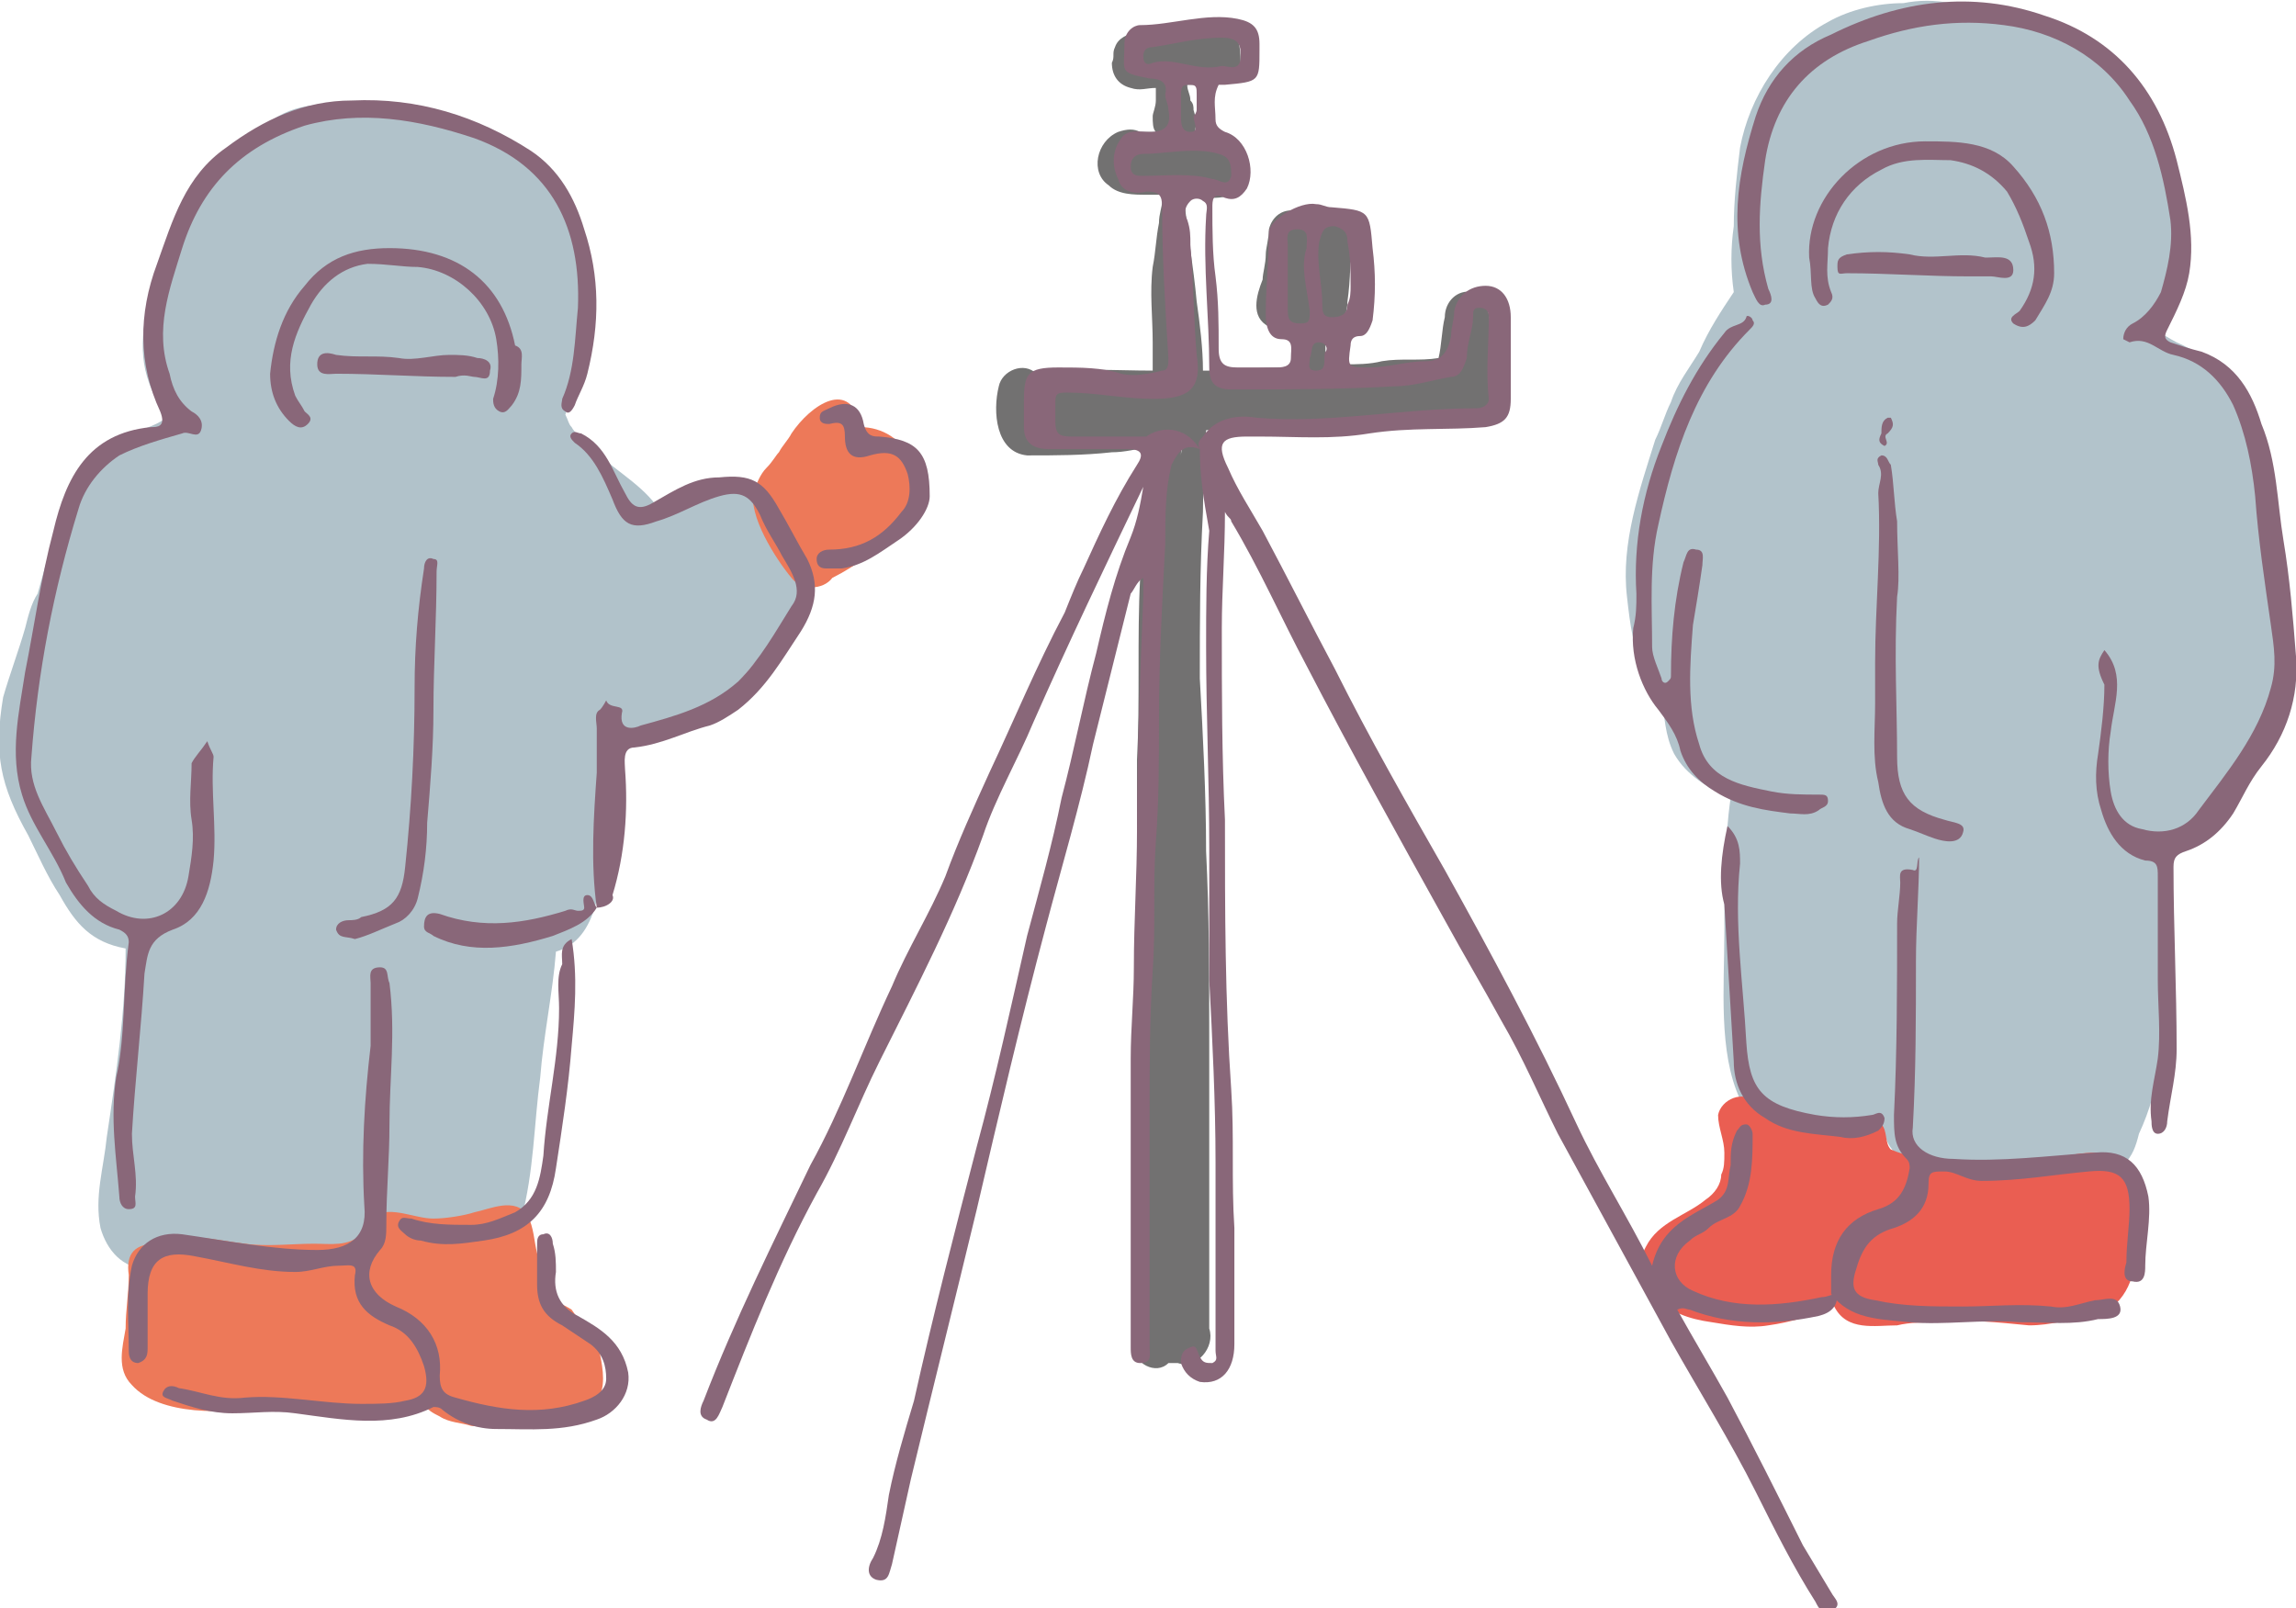
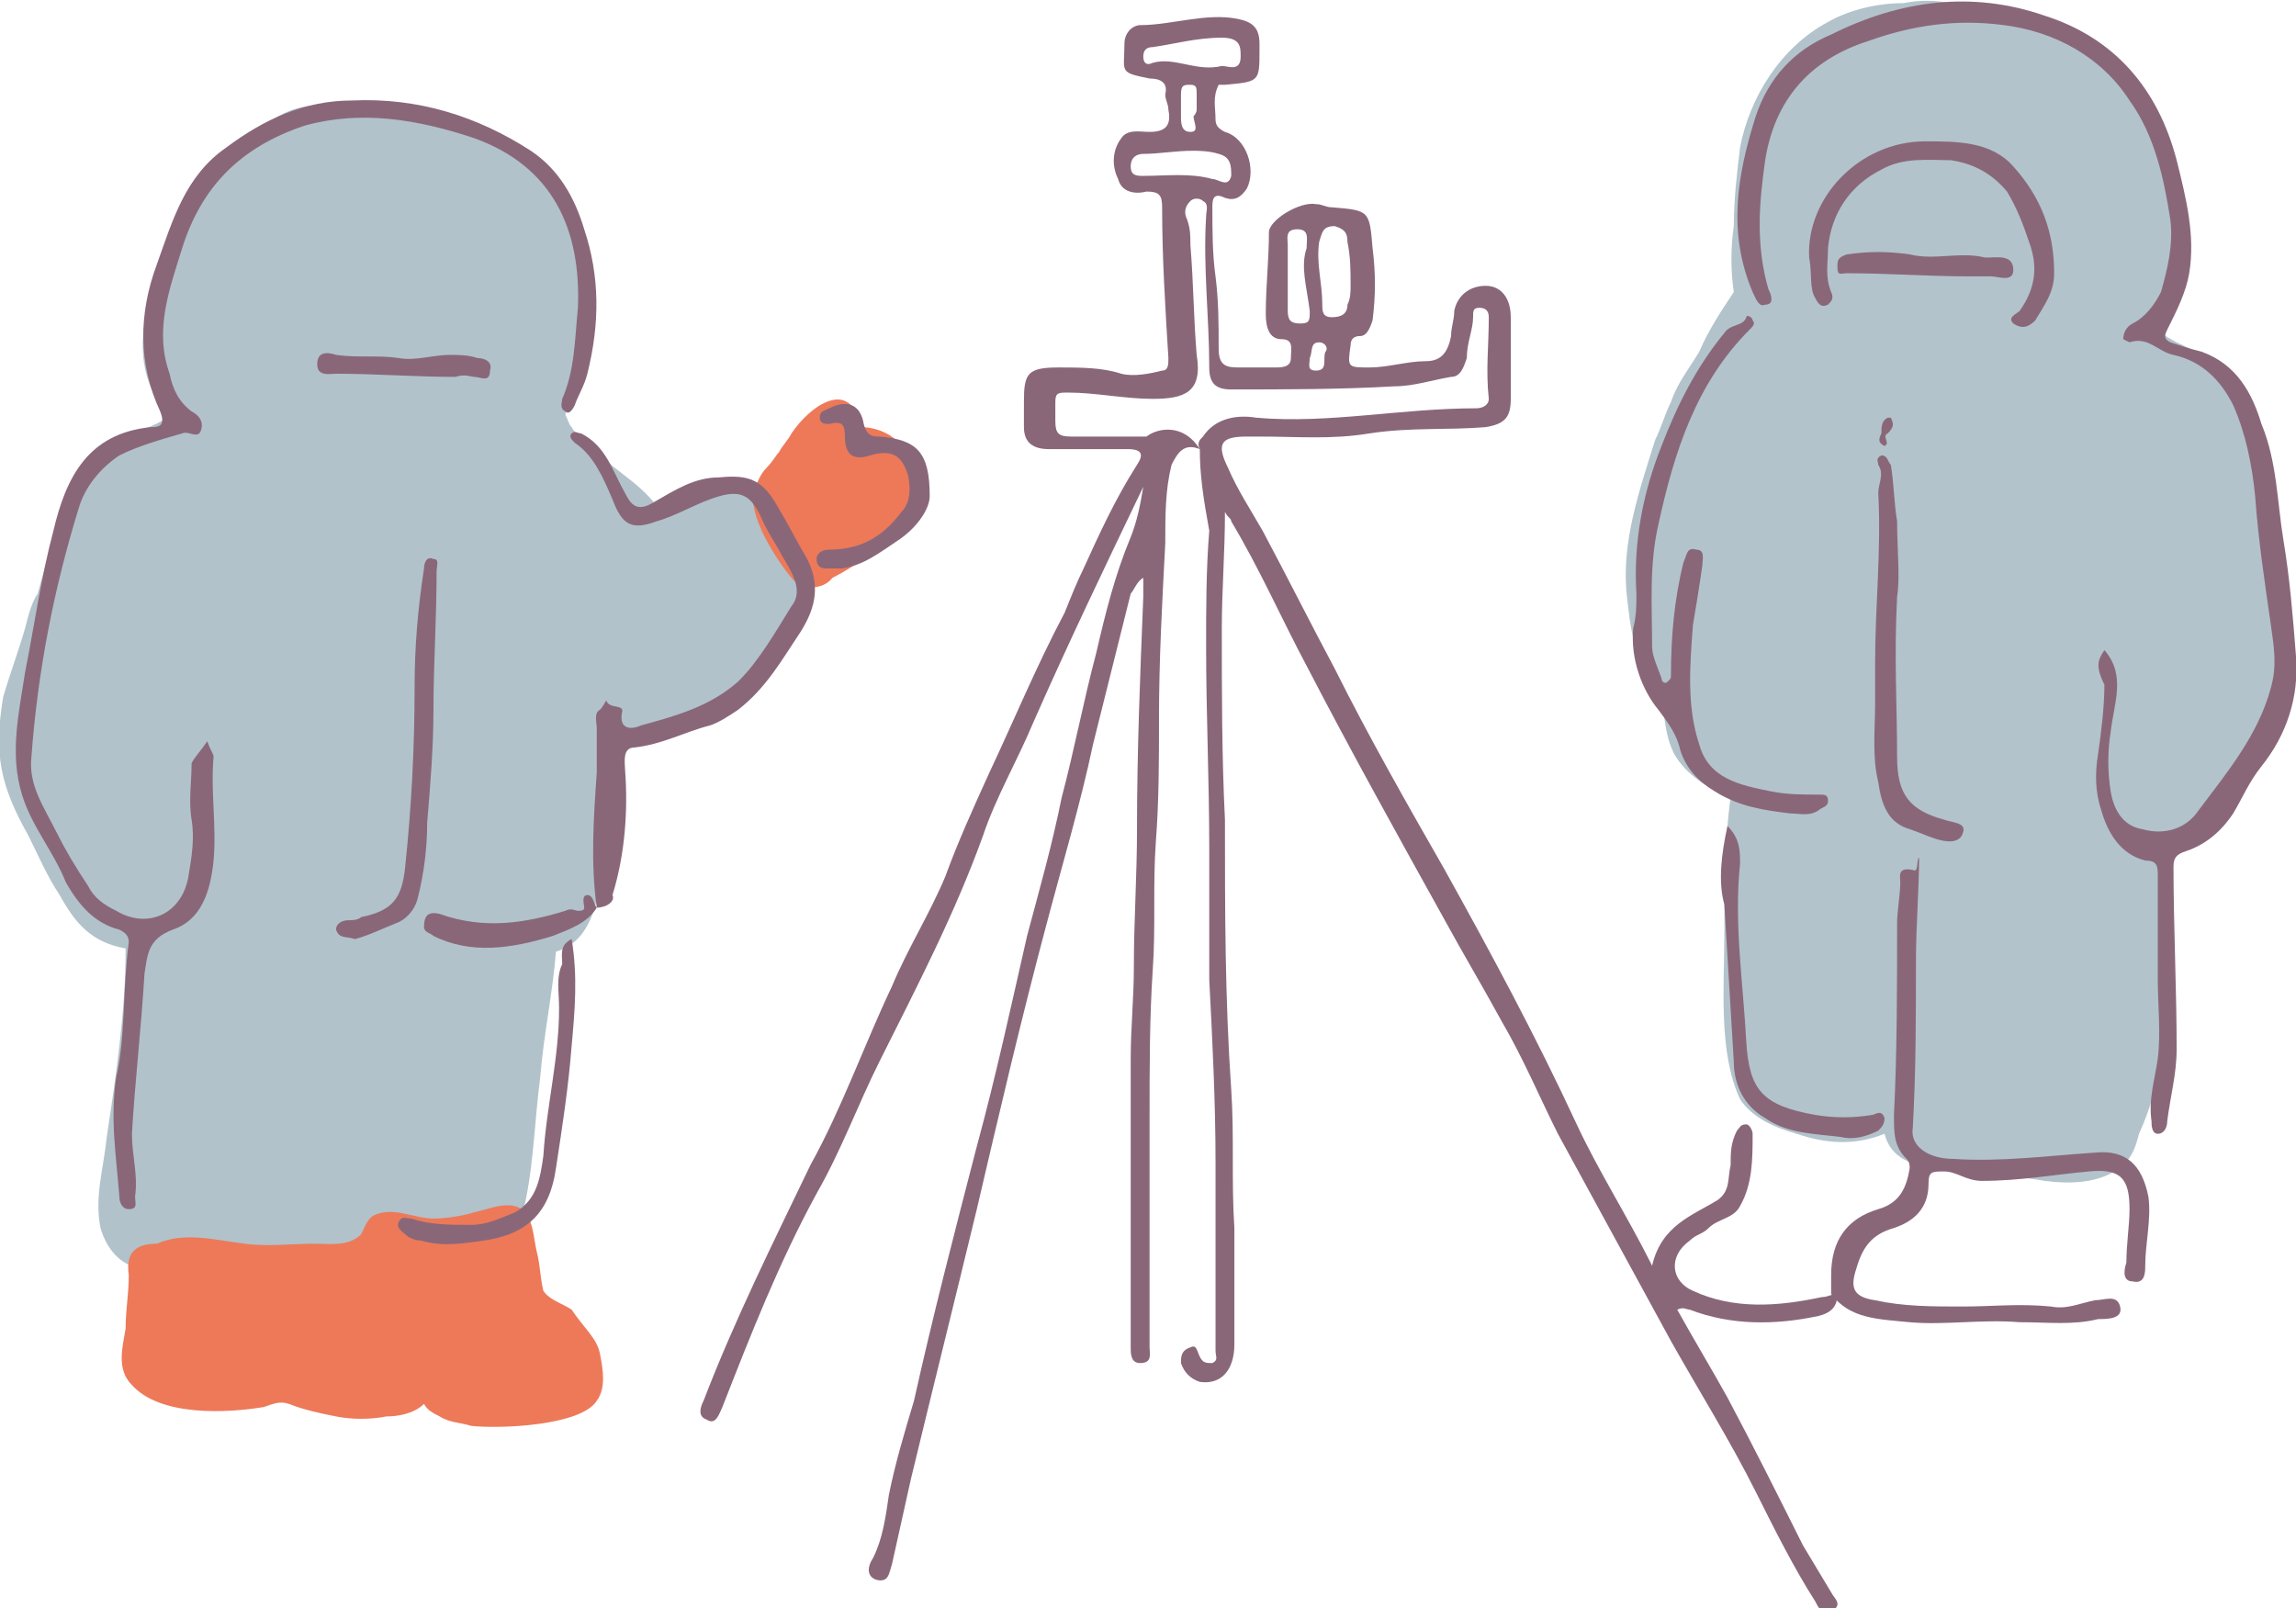
<svg xmlns="http://www.w3.org/2000/svg" version="1.1" id="レイヤー_1" x="0px" y="0px" viewBox="0 0 73.1 51.2" style="enable-background:new 0 0 73.1 51.2;" xml:space="preserve">
  <style type="text/css">
	.st0{fill:#B1C2CA;}
	.st1{fill:#B2C3CB;}
	.st2{fill:#727171;}
	.st3{fill:#ED7959;}
	.st4{fill:#EA5E52;}
	.st5{fill:#896779;}
</style>
  <g>
    <path class="st0" d="M25.2,17.4c-0.3-0.5-0.5-1-0.8-1.4c-0.3-0.6-1.1-0.7-1.7-0.5c-0.4,0.1-0.7,0.3-1,0.4c-0.2,0.1-0.5,0.1-0.8,0.2   c-0.6-0.8-1.5-1.2-2.2-2c-0.2-0.2-0.4-0.3-0.5-0.5c-0.1-0.1-0.1-0.2-0.2-0.4c0.5-1.6,0.9-3.2,0.8-4.9c-0.1-0.6-0.4-1.1-0.6-1.6   c-0.3-0.5-0.7-1-1.2-1.4c-0.7-0.5-1.6-0.9-2.4-1.2c-0.6-0.2-1.2-0.5-1.9-0.6c-0.3,0-0.7-0.1-1-0.1c-1.1-0.1-2.1-0.2-3,0.4   C6.5,5.2,5.1,7.4,4.7,9.7c-0.3,1.5-0.2,2.3,0.6,3.6c-0.4,0.3-0.9,0.4-1.4,0.6c-0.7,0.4-1.3,1-1.6,1.7c-0.5,1.1-0.8,2.2-1.1,3.3   C1,19.2,0.9,19.6,0.8,20c-0.2,0.7-0.5,1.5-0.7,2.2C-0.2,24,0,25,0.9,26.6c0.3,0.6,0.6,1.3,1,1.9c0.5,0.9,1,1.5,2.1,1.7   c0,2-0.3,4-0.6,6c-0.1,1-0.4,1.9-0.2,2.9c0.2,0.7,0.7,1.3,1.5,1.3c1.2,0.1,2.4,0,3.6,0c0.8-0.1,1.6,0,2.4-0.2   c0.4,0.3,1,0.2,1.5,0.2c0.4,0,0.8-0.1,1.2-0.1c0.6,0,1.2,0.1,1.7-0.1c0.7-0.2,1.4-0.6,1.5-1.4c0.4-1.5,0.4-3,0.6-4.5   c0.1-1.3,0.4-2.7,0.5-4c1.4-0.4,1.4-2.3,1.6-3.5c0.2-1.1,0.4-2.3,0.7-3.4c0.7,0.1,1.3-0.4,1.9-0.7c0.6-0.3,1.3-0.6,1.8-1.2   c0.4-0.5,0.9-1,1.4-1.6c0.3-0.4,0.6-0.8,0.6-1.4C25.7,18.1,25.5,17.8,25.2,17.4z" />
    <path class="st1" d="M72.7,19.8c-0.1-1.2-0.3-2.5-0.5-3.7c-0.4-2.1-0.6-4.2-2.9-5.2c-0.2-0.1-0.5-0.3-0.7-0.4c0,0,0,0,0-0.1   c0.5-1,0.7-2.1,0.7-3.2c0-1-0.2-1.9-0.6-2.8c-0.3-0.7-0.5-1.4-1-2C67,1.6,66.1,1,65.1,0.7c-0.5-0.2-1-0.4-1.6-0.5   c-0.4-0.1-0.9-0.1-1.4-0.1c-0.5-0.1-1-0.1-1.5,0c-0.8,0-1.7,0.2-2.4,0.6c-1.5,0.8-2.5,2.4-2.8,4c-0.1,0.8-0.2,1.7-0.2,2.5   c-0.1,0.7-0.1,1.4,0,2.1c-0.4,0.6-0.8,1.2-1.1,1.9c-0.3,0.5-0.7,1-0.9,1.6c-0.2,0.4-0.3,0.8-0.5,1.2c-0.5,1.6-1.1,3.3-0.9,5   c0.1,0.9,0.2,1.7,0.6,2.5c0.1,0.2,0.3,0.5,0.5,0.7c0.1,0.6,0.1,1.2,0.4,1.8c0.4,0.7,1.1,1.1,1.8,1.4c-0.2,1.4-0.2,2.9-0.2,4.3   c0,1.7-0.2,3.8,0.5,5.3c0.4,0.6,1.1,0.9,1.8,1.1c0.9,0.3,1.8,0.4,2.8,0c0.2,0.8,0.9,1,1.6,1.1c1.2,0.2,2.4,0.2,3.5,0.4   c0.8,0.1,1.8,0.1,2.5-0.5c0.3-0.3,0.4-0.6,0.5-1c0.7-1.5,0.8-3,0.9-4.6c0.1-1.4,0.1-2.7,0.1-4.1c0.8-0.6,1.5-1.4,2-2.2   c0.7-0.8,1.3-1.8,1.6-2.9C72.8,21.3,72.7,20.6,72.7,19.8z" />
-     <path class="st2" d="M47.6,12.3c0-0.3,0-0.6-0.1-1c-0.1-0.6,0.1-1.8-0.6-2C46.4,9.2,46,9.6,46,10.1c-0.1,0.4-0.1,0.9-0.2,1.3   c-0.6,0.1-1.2,0-1.8,0.1c-0.4,0.1-0.8,0.1-1.2,0.1c-0.2,0-0.4,0-0.6,0c0-0.1,0-0.1,0-0.2c0-0.1,0-0.2,0-0.4   c0.3-0.1,0.4-0.4,0.3-0.6c0.3-0.1,0.4-0.5,0.4-0.8c0.1-0.7,0.1-1.4,0.1-2.1c0.2-0.6-0.4-0.9-0.9-0.9c-0.3,0-0.7,0.1-1,0.1   c-0.3,0-0.6,0.2-0.7,0.6c0,0.3-0.1,0.6-0.1,0.8c0,0.3-0.1,0.6-0.1,0.8c-0.2,0.5-0.4,1.2,0.2,1.5c0.3,0.1,0.7,0.1,1,0.1   c0,0.2,0,0.3-0.1,0.5c0,0.2-0.1,0.5,0,0.7c-0.7,0-1.3,0-2,0.1c-0.3,0-0.6,0-1,0c0-0.7-0.1-1.5-0.2-2.2c-0.1-1.1-0.3-2.2-0.4-3.3   c0.3,0,0.5,0,0.8,0c0.3,0,0.6,0,0.8-0.2c0.3-0.3,0.2-0.6,0.1-1c0-0.1,0-0.2-0.1-0.3c-0.3-0.5-0.9-0.4-1.3-0.5   c0.1-0.2,0.1-0.5,0-0.8c0-0.1,0-0.2-0.1-0.3c0-0.2-0.1-0.3-0.1-0.5c0.1,0,0.2,0,0.4,0c0.5-0.1,1.1-0.1,1.3-0.6c0-0.4,0-0.9-0.3-1.1   c-0.1-0.1-0.3-0.1-0.4-0.1c-0.2-0.1-0.4-0.1-0.6-0.1c-0.7,0-1.3,0-2,0.2c-0.3,0.1-0.6,0.2-0.7,0.5c-0.1,0.2,0,0.3-0.1,0.5   c0,0.4,0.2,0.7,0.6,0.8c0.3,0.1,0.5,0,0.8,0c0,0.2,0,0.3,0,0.4c0,0.2-0.1,0.4-0.1,0.5c0,0.2,0,0.4,0.1,0.5c-0.2,0-0.4,0-0.5,0   c-0.2-0.1-0.4-0.1-0.7,0c-0.7,0.3-0.9,1.3-0.3,1.7c0.3,0.3,0.8,0.3,1.2,0.3c0.2,0,0.4,0,0.5,0c0,0.1,0,0.1,0,0.2   c0,0.2-0.1,0.4-0.1,0.7c-0.1,0.5-0.1,0.9-0.2,1.4c-0.1,0.8,0,1.6,0,2.4c0,0.3,0,0.6,0,0.9c-1.2,0-2.5-0.1-3.7,0.1   c-0.4-0.4-1.1-0.1-1.2,0.4c-0.2,0.8-0.1,2.1,0.9,2.2c0.9,0,1.8,0,2.7-0.1c0.4,0,0.8-0.1,1.3-0.2c0,0,0,0,0,0.1   c-0.3,1.4-0.3,2.8-0.4,4.1c-0.1,1.9,0,3.9-0.1,5.8c0,1.6,0,3.2,0,4.8c-0.1,1.9,0,3.9-0.1,5.8c0,2.7,0,5.4,0,8.1   c0,0.5,0.7,0.9,1.1,0.5c0.1,0,0.2,0,0.3,0c0.6,0.2,1.2-0.5,1-1.1c0-0.2,0-0.4,0-0.6c0-1.2,0-2.4,0-3.6c0-1.7,0-3.3,0-5   c0-2,0-4-0.1-6c0-1.8-0.1-3.7-0.2-5.5c0-1.8,0-3.5,0.1-5.3c0-0.9,0.1-1.7,0.1-2.6c0.7-0.1,1.4-0.1,2.1-0.2c1-0.1,2-0.1,3-0.1   c0.5,0,1,0,1.5,0c0.7,0,1.4,0.1,2.1-0.1C47.6,13.3,47.6,12.8,47.6,12.3z M37.7,14c0,0.2-0.1,0.3-0.1,0.5   C37.6,14.4,37.6,14.2,37.7,14C37.6,14,37.6,14,37.7,14z" />
    <path class="st3" d="M25.2,18.4c-0.5-0.6-1.4-2-1.2-2.8c0.1-0.2,0.2-0.5,0.4-0.7c0.2-0.2,0.3-0.4,0.4-0.5c0.1-0.2,0.3-0.4,0.4-0.6   c0.6-0.9,1.9-1.8,2.2-0.2c0.7,0,1.3,0.4,1.6,1c0.6,1.2-0.5,2.5-1.5,3.2c-0.3,0.2-0.6,0.4-1,0.6C26.2,18.8,25.5,18.8,25.2,18.4z    M27.3,15.1C27.3,15.2,27.3,15.2,27.3,15.1c0.1,0,0.1,0,0.2,0c0,0,0,0,0,0C27.4,15.1,27.4,15.1,27.3,15.1   C27.3,15.1,27.3,15.1,27.3,15.1z" />
    <path class="st3" d="M19.1,43.1c0.1,0.5,0.2,1.1-0.1,1.5c-0.5,0.8-3.1,0.9-4,0.8c-0.3-0.1-0.7-0.1-1-0.3c-0.2-0.1-0.4-0.2-0.5-0.4   c-0.3,0.3-0.8,0.4-1.2,0.4c-0.5,0.1-1.1,0.1-1.6,0c-0.5-0.1-1-0.2-1.5-0.4c-0.3-0.1-0.5,0-0.8,0.1c-1.2,0.2-3.3,0.3-4.2-0.7   c-0.5-0.5-0.3-1.2-0.2-1.8c0-0.6,0.1-1.1,0.1-1.7c-0.1-0.7,0.2-1,0.9-1c0.9-0.4,1.9-0.1,2.8,0c0.7,0.1,1.5,0,2.2,0   c0.5,0,1.1,0.1,1.5-0.3c0.1-0.2,0.2-0.5,0.4-0.6c0.6-0.3,1.3,0.1,1.9,0.1c0.4,0,1-0.1,1.3-0.2c0.5-0.1,1.3-0.5,1.7,0.1   c0.2,0.4,0.2,0.8,0.3,1.2c0.1,0.4,0.1,0.8,0.2,1.2c0.2,0.3,0.6,0.4,0.9,0.6C18.6,42.3,19,42.6,19.1,43.1z" />
-     <path class="st4" d="M68,39.8c0,0.9-0.4,1.9-1.4,2.1c-0.7,0.1-1.3,0.3-2,0.3c-1-0.1-2-0.2-2.9-0.1c-0.4,0-0.9,0-1.3,0.1   c-0.7,0-1.6,0.2-2-0.6c-0.7,0.3-1.4,0.5-2.1,0.6c-0.6,0.1-1.2,0-1.8-0.1c-0.7-0.1-1.4-0.3-1.8-0.9c-0.3-0.4-0.6-1-0.3-1.5   c0.4-0.8,1.3-1,1.9-1.5c0.3-0.2,0.5-0.5,0.5-0.8c0.1-0.2,0.1-0.4,0.1-0.7c0-0.4-0.2-0.8-0.2-1.2c0.1-0.5,0.8-0.8,1.2-0.4   c0.6,0.2,1.2,0.4,1.8,0.5c0.5,0,0.8,0.1,1.2,0.1c0.1,0,0.3,0,0.4-0.1c0.2-0.1,0.4,0,0.6,0.2c0.2,0.2,0.1,0.6,0.3,0.8   c0.9,0.4,2,0.3,2.9,0.5c0.9,0.1,1.8-0.1,2.7-0.3c1.1-0.2,1.9-0.2,2.1,1.1C68,38.5,68,39.1,68,39.8z" />
    <g>
      <path class="st5" d="M38.2,14.3c-0.5-0.2-0.7,0.1-0.9,0.5c-0.2,0.8-0.2,1.6-0.2,2.5c-0.1,1.9-0.2,3.7-0.2,5.6c0,1.3,0,2.6-0.1,3.9    c-0.1,1.4,0,2.7-0.1,4.1c-0.1,1.5-0.1,3.1-0.1,4.7c0,1.8,0,3.6,0,5.4c0,0.6,0,1.3,0,1.9c0,0.2,0.1,0.5-0.3,0.5    c-0.3,0-0.3-0.3-0.3-0.5c0-0.9,0-1.9,0-2.8c0-2.1,0-4.2,0-6.4c0-1,0.1-1.9,0.1-2.9c0-1.5,0.1-2.9,0.1-4.4c0-2.5,0.1-4.9,0.2-7.4    c0-0.2,0-0.3,0-0.6c-0.2,0.1-0.3,0.4-0.4,0.5c-0.4,1.6-0.8,3.2-1.2,4.8c-0.4,1.9-1,3.9-1.5,5.8c-0.8,3-1.5,6-2.2,9    c-0.7,2.9-1.4,5.7-2.1,8.6c-0.2,0.9-0.4,1.8-0.6,2.7c-0.1,0.3-0.1,0.6-0.5,0.5c-0.3-0.1-0.3-0.4-0.1-0.7c0.3-0.6,0.4-1.3,0.5-2    c0.2-1,0.5-2,0.8-3c0.6-2.7,1.3-5.4,2-8.1c0.6-2.2,1.1-4.5,1.6-6.7c0.4-1.5,0.8-2.9,1.1-4.4c0.4-1.5,0.7-3.1,1.1-4.6    c0.3-1.3,0.6-2.5,1.1-3.7c0.2-0.5,0.3-1,0.4-1.6c-1.2,2.5-2.4,5-3.5,7.5c-0.5,1.2-1.2,2.4-1.6,3.6c-0.9,2.5-2.1,4.8-3.3,7.2    c-0.7,1.4-1.2,2.8-2,4.2c-1.2,2.2-2.1,4.5-3,6.8c-0.1,0.2-0.2,0.6-0.5,0.4c-0.3-0.1-0.2-0.4-0.1-0.6c1-2.6,2.2-5,3.4-7.5    c1-1.8,1.7-3.8,2.6-5.7c0.5-1.2,1.2-2.3,1.7-3.5c0.4-1.1,0.9-2.2,1.4-3.3c0.8-1.7,1.5-3.4,2.4-5.1c0.2-0.5,0.4-1,0.6-1.4    c0.5-1.1,1-2.2,1.7-3.3c0.2-0.3,0.2-0.5-0.3-0.5c-0.8,0-1.7,0-2.5,0c-0.5,0-0.8-0.2-0.8-0.7c0-0.3,0-0.5,0-0.8    c0-0.9,0.1-1.1,1.1-1.1c0.7,0,1.4,0,2,0.2c0.4,0.1,0.9,0,1.3-0.1c0.2,0,0.2-0.2,0.2-0.4c-0.1-1.6-0.2-3.2-0.2-4.8    c0-0.4-0.1-0.5-0.5-0.5c-0.4,0.1-0.8,0-0.9-0.4c-0.2-0.4-0.2-0.9,0.1-1.3c0.2-0.3,0.6-0.2,0.9-0.2c0.5,0,0.7-0.2,0.6-0.7    c0-0.2-0.1-0.3-0.1-0.5c0.1-0.4-0.2-0.5-0.5-0.5c-1-0.2-0.8-0.2-0.8-1.1c0-0.4,0.3-0.6,0.5-0.6c1,0,2.1-0.4,3.1-0.2    c0.5,0.1,0.7,0.3,0.7,0.8c0,0.1,0,0.2,0,0.2c0,1,0,1-1.1,1.1c-0.1,0-0.2,0-0.2,0c-0.2,0.4-0.1,0.7-0.1,1.1c0,0.2,0.1,0.3,0.3,0.4    c0.7,0.2,1,1.2,0.7,1.8c-0.2,0.3-0.4,0.4-0.7,0.3c-0.4-0.2-0.4,0.1-0.4,0.3c0,0.7,0,1.5,0.1,2.2c0.1,0.8,0.1,1.5,0.1,2.3    c0,0.5,0.2,0.6,0.6,0.6c0.4,0,0.8,0,1.2,0c0.2,0,0.5,0,0.5-0.3c0-0.3,0.1-0.6-0.3-0.6c-0.4,0-0.5-0.4-0.5-0.8    c0-0.9,0.1-1.7,0.1-2.6c0-0.4,1-1,1.5-0.9c0.2,0,0.3,0.1,0.5,0.1c1.2,0.1,1.2,0.1,1.3,1.3c0.1,0.8,0.1,1.5,0,2.3    c-0.1,0.3-0.2,0.5-0.4,0.5c-0.2,0-0.3,0.1-0.3,0.3c-0.1,0.7-0.1,0.7,0.6,0.7c0.6,0,1.2-0.2,1.8-0.2c0.5,0,0.7-0.3,0.8-0.8    c0-0.3,0.1-0.5,0.1-0.8c0.1-0.5,0.5-0.8,1-0.8c0.5,0,0.8,0.4,0.8,1c0,0.9,0,1.7,0,2.6c0,0.6-0.2,0.8-0.8,0.9    c-1.2,0.1-2.4,0-3.7,0.2c-1.2,0.2-2.3,0.1-3.5,0.1c-0.1,0-0.2,0-0.4,0c-0.8,0-1,0.2-0.6,1c0.3,0.7,0.7,1.3,1.1,2    c0.8,1.5,1.5,2.9,2.3,4.4c1.1,2.2,2.3,4.3,3.5,6.4c1.5,2.7,2.9,5.3,4.2,8.1c0.7,1.5,1.6,2.9,2.4,4.5c0.3-1.3,1.3-1.6,2.1-2.1    c0.4-0.3,0.3-0.7,0.4-1.1c0-0.4,0-0.7,0.2-1.1c0.1-0.1,0.1-0.2,0.3-0.2c0.1,0,0.2,0.2,0.2,0.3c0,0.8,0,1.6-0.4,2.3    c-0.2,0.4-0.7,0.4-1,0.7c-0.2,0.2-0.4,0.2-0.6,0.4c-0.7,0.5-0.6,1.3,0.1,1.6c1.3,0.6,2.7,0.5,4.1,0.2c0.2,0,0.3-0.1,0.5-0.1l0,0    c0,0.4-0.2,0.6-0.6,0.7c-1.4,0.3-2.8,0.3-4.1-0.2c-0.1,0-0.2-0.1-0.4,0c0.5,0.9,1.1,1.9,1.6,2.8c0.8,1.5,1.6,3.1,2.4,4.7    c0.3,0.5,0.6,1,0.9,1.5c0.1,0.2,0.4,0.4,0,0.6c-0.3,0.1-0.4-0.1-0.5-0.3c-0.7-1.1-1.3-2.3-1.9-3.5c-0.8-1.6-1.8-3.2-2.7-4.8    c-1.2-2.2-2.4-4.4-3.6-6.6c-0.6-1.2-1.1-2.4-1.8-3.6c-0.6-1.1-1.2-2.1-1.8-3.2c-1.5-2.7-3-5.4-4.4-8.1c-0.8-1.5-1.5-3.1-2.4-4.6    c0-0.1-0.1-0.1-0.2-0.3c0,1.3-0.1,2.5-0.1,3.7c0,2,0,4.1,0.1,6.1c0,2.9,0,5.7,0.2,8.6c0.1,1.5,0,2.9,0.1,4.4c0,1.2,0,2.5,0,3.7    c0,0.8-0.4,1.3-1.1,1.2c-0.3-0.1-0.5-0.3-0.6-0.6c0-0.2,0-0.4,0.3-0.5c0.2-0.1,0.2,0.1,0.3,0.3c0.1,0.2,0.2,0.2,0.4,0.2    c0.2-0.1,0.1-0.2,0.1-0.4c0-2,0-4,0-6c0-1.9-0.1-3.9-0.2-5.8c0-1.4,0-2.8,0-4.2c0-2.1-0.1-4.3-0.1-6.4c0-1.2,0-2.5,0.1-3.7    C38.3,15.8,38.2,15.1,38.2,14.3c-0.1-0.2,0-0.3,0.1-0.4c0.4-0.6,1.1-0.7,1.7-0.6c2.3,0.2,4.6-0.3,7-0.3c0.2,0,0.4-0.1,0.4-0.3    c-0.1-0.9,0-1.7,0-2.6c0-0.2-0.1-0.3-0.3-0.3c-0.2,0-0.2,0.1-0.2,0.3c0,0.4-0.2,0.8-0.2,1.3c-0.1,0.3-0.2,0.6-0.5,0.6    c-0.6,0.1-1.2,0.3-1.8,0.3c-1.7,0.1-3.5,0.1-5.2,0.1c-0.5,0-0.7-0.2-0.7-0.7c0-1.6-0.2-3.2-0.1-4.8c0-0.2,0.1-0.4-0.1-0.5    c-0.1-0.1-0.3-0.1-0.4,0c-0.2,0.2-0.2,0.4-0.1,0.6c0.1,0.3,0.1,0.5,0.1,0.8c0.1,1.2,0.1,2.3,0.2,3.5c0.2,1.2-0.4,1.4-1.4,1.4    c-0.9,0-1.8-0.2-2.7-0.2c-0.3,0-0.4,0-0.4,0.3c0,0.2,0,0.4,0,0.6c0,0.4,0.1,0.5,0.5,0.5c0.8,0,1.6,0,2.4,0    C36.9,13.6,37.7,13.5,38.2,14.3z M43,9.1c0-0.5,0-0.9-0.1-1.4c0-0.3-0.1-0.4-0.4-0.5c-0.4,0-0.4,0.2-0.5,0.5    c-0.1,0.7,0.1,1.3,0.1,2c0,0.2,0,0.4,0.3,0.4c0.3,0,0.5-0.1,0.5-0.4C43,9.5,43,9.3,43,9.1z M38,4.8c-0.6,0-1.1,0.1-1.6,0.1    c-0.2,0-0.4,0.1-0.4,0.4c0,0.3,0.2,0.3,0.4,0.3c0.7,0,1.5-0.1,2.2,0.1c0.2,0,0.5,0.3,0.6-0.1c0-0.3,0-0.6-0.4-0.7    C38.5,4.8,38.1,4.8,38,4.8z M38.9,2.1c0.2,0,0.6,0.2,0.6-0.3c0-0.3,0-0.6-0.6-0.6c-0.8,0-1.5,0.2-2.2,0.3c-0.2,0-0.3,0.1-0.3,0.3    c0,0.2,0.1,0.3,0.3,0.2C37.4,1.8,38.1,2.3,38.9,2.1z M41.6,7.9c0-0.3,0.1-0.6-0.3-0.6c-0.4,0-0.3,0.3-0.3,0.5c0,0.7,0,1.4,0,2.1    c0,0.3,0.1,0.4,0.4,0.4c0.3,0,0.3-0.1,0.3-0.4C41.6,9.1,41.4,8.5,41.6,7.9z M38.1,3.5C38.1,3.5,38.1,3.5,38.1,3.5    c0-0.2,0-0.3,0-0.5c0-0.2,0-0.3-0.2-0.3c-0.2,0-0.3,0-0.3,0.3c0,0.2,0,0.5,0,0.7c0,0.2,0,0.5,0.3,0.5c0.3,0,0.1-0.3,0.1-0.5    C38.1,3.6,38.1,3.5,38.1,3.5z M41.7,11.4c0,0.2-0.1,0.4,0.2,0.4c0.4,0,0.2-0.4,0.3-0.6c0.1-0.1,0-0.3-0.2-0.3    C41.7,10.9,41.8,11.2,41.7,11.4z" />
      <path class="st5" d="M67,20.7c0.7,0.8,0.3,1.7,0.2,2.6c-0.1,0.6-0.1,1.3,0,1.9c0.1,0.6,0.4,1.1,1,1.2c0.7,0.2,1.4,0,1.8-0.6    c0.9-1.2,1.9-2.4,2.3-3.9c0.2-0.7,0.1-1.3,0-2c-0.2-1.4-0.4-2.7-0.5-4.1c-0.1-1-0.3-2-0.7-2.9c-0.4-0.8-1-1.4-1.9-1.6    c-0.5-0.1-0.8-0.6-1.4-0.4c0,0-0.2-0.1-0.2-0.1c0-0.2,0.1-0.4,0.3-0.5c0.4-0.2,0.7-0.6,0.9-1c0.2-0.7,0.4-1.5,0.3-2.3    c-0.2-1.3-0.5-2.7-1.3-3.8c-0.9-1.4-2.4-2.2-4-2.4c-1.5-0.2-2.9,0-4.3,0.5c-1.9,0.6-3,1.9-3.3,3.8c-0.2,1.4-0.3,2.7,0.1,4.1    c0.1,0.2,0.2,0.5-0.1,0.5c-0.2,0.1-0.3-0.2-0.4-0.4c-0.8-1.9-0.5-3.7,0.1-5.6c0.4-1.2,1.2-2.1,2.4-2.6c2.2-1.1,4.5-1.4,6.8-0.6    c2.2,0.7,3.6,2.3,4.2,4.6c0.3,1.2,0.6,2.4,0.4,3.6c-0.1,0.6-0.4,1.2-0.7,1.8c-0.1,0.2-0.1,0.3,0.1,0.4c0.3,0.1,0.6,0.2,1,0.3    c1.1,0.4,1.6,1.3,1.9,2.3c0.5,1.2,0.5,2.5,0.7,3.7c0.2,1.2,0.3,2.4,0.4,3.7c0.1,1.3-0.3,2.5-1.1,3.5c-0.4,0.5-0.6,1-0.9,1.5    c-0.4,0.6-0.9,1-1.5,1.2c-0.3,0.1-0.4,0.2-0.4,0.5c0,1.9,0.1,3.9,0.1,5.8c0,0.8-0.2,1.5-0.3,2.3c0,0.2-0.1,0.4-0.3,0.4    c-0.2,0-0.2-0.3-0.2-0.4c-0.1-0.7,0.1-1.3,0.2-2c0.1-0.8,0-1.7,0-2.5c0-1.1,0-2.2,0-3.3c0-0.3,0-0.5-0.4-0.5    c-0.8-0.2-1.2-0.9-1.4-1.6c-0.2-0.6-0.2-1.2-0.1-1.8c0.1-0.7,0.2-1.5,0.2-2.2C66.7,21.2,66.8,21,67,20.7z" />
      <path class="st5" d="M58.3,41.2c0-0.2,0-0.4,0-0.6c0-1.1,0.5-1.8,1.5-2.1c0.7-0.2,0.9-0.7,1-1.3c0-0.1,0-0.2-0.1-0.3    c-0.4-0.4-0.4-0.8-0.4-1.4c0.1-2,0.1-4.1,0.1-6.1c0-0.4,0.1-0.9,0.1-1.3c0-0.2-0.1-0.5,0.4-0.4c0.2,0.1,0.1-0.3,0.2-0.4    c0,1-0.1,2.2-0.1,3.3c0,1.8,0,3.5-0.1,5.3c-0.1,0.6,0.5,1,1.3,1c1.5,0.1,3-0.1,4.5-0.2c1-0.1,1.5,0.4,1.7,1.4    c0.1,0.7-0.1,1.5-0.1,2.2c0,0.2,0,0.6-0.4,0.5c-0.3,0-0.3-0.3-0.2-0.6c0-0.6,0.1-1.2,0.1-1.7c0-1-0.3-1.3-1.3-1.2    c-1.1,0.1-2.2,0.3-3.4,0.3c-0.5,0-0.8-0.3-1.2-0.3c-0.4,0-0.5,0-0.5,0.4c0,0.8-0.5,1.2-1.1,1.4c-0.7,0.2-1,0.6-1.2,1.3    c-0.2,0.6-0.1,0.9,0.6,1c0.9,0.2,1.8,0.2,2.8,0.2c0.9,0,1.8-0.1,2.8,0c0.5,0.1,0.9-0.1,1.4-0.2c0.3,0,0.7-0.2,0.8,0.2    c0.1,0.4-0.4,0.4-0.7,0.4c-0.8,0.2-1.6,0.1-2.5,0.1c-1.2-0.1-2.4,0.1-3.5,0C59.8,42,58.9,42,58.3,41.2    C58.3,41.2,58.3,41.2,58.3,41.2z" />
      <path class="st5" d="M52.1,18.9c-0.1-1.6,0.2-3.2,0.8-4.7c0.5-1.3,1.1-2.5,2-3.6c0.2-0.3,0.6-0.2,0.7-0.5c0-0.1,0.2,0,0.2,0.1    c0.1,0.1,0,0.2-0.1,0.3c-1.7,1.7-2.4,3.9-2.9,6.2c-0.3,1.3-0.2,2.6-0.2,3.9c0,0.3,0.2,0.7,0.3,1c0,0.1,0.1,0.2,0.2,0.1    c0.1-0.1,0.1-0.1,0.1-0.2c0-1.2,0.1-2.4,0.4-3.6c0.1-0.2,0.1-0.5,0.4-0.4c0.3,0,0.2,0.3,0.2,0.5c-0.1,0.7-0.2,1.3-0.3,1.9    c-0.1,1.3-0.2,2.6,0.2,3.8c0.3,1.1,1.3,1.3,2.3,1.5c0.5,0.1,1,0.1,1.5,0.1c0.2,0,0.3,0,0.3,0.2c0,0.2-0.2,0.2-0.3,0.3    c-0.3,0.2-0.6,0.1-0.9,0.1c-0.8-0.1-1.6-0.2-2.4-0.7c-0.5-0.3-0.9-0.7-1.1-1.3c-0.1-0.5-0.4-0.9-0.7-1.3C52.3,22,51.9,21,52,20    C52.1,19.6,52.1,19.3,52.1,18.9z" />
      <path class="st5" d="M57.6,8.2c-0.1-1.9,1.6-3.7,3.7-3.7c1,0,2.1,0,2.8,0.8c0.9,1,1.3,2.1,1.3,3.4c0,0.6-0.3,1-0.6,1.5    c-0.2,0.2-0.4,0.3-0.7,0.1c-0.2-0.2,0.1-0.3,0.2-0.4c0.5-0.7,0.6-1.4,0.3-2.2c-0.2-0.6-0.4-1.1-0.7-1.6c-0.5-0.6-1.1-0.9-1.8-1    c-0.7,0-1.5-0.1-2.2,0.3c-1,0.5-1.6,1.4-1.7,2.5c0,0.5-0.1,0.9,0.1,1.4c0.1,0.2,0,0.3-0.1,0.4c-0.2,0.1-0.3,0-0.4-0.2    C57.6,9.2,57.7,8.7,57.6,8.2z" />
      <path class="st5" d="M55,26.3c0.4,0.4,0.4,0.8,0.4,1.2c-0.2,1.9,0.1,3.8,0.2,5.7c0.1,1.5,0.5,2,2.2,2.3c0.6,0.1,1.2,0.1,1.8,0    c0.1,0,0.3-0.2,0.4,0.1c0,0.2-0.1,0.3-0.2,0.4c-0.4,0.2-0.8,0.3-1.2,0.2c-0.8-0.1-1.7-0.1-2.4-0.6c-0.7-0.4-1-1.1-1-1.8    c-0.1-1.7-0.2-3.3-0.3-5C54.7,28.1,54.8,27.2,55,26.3z" />
      <path class="st5" d="M60.4,19c-0.1,1.9,0,3.5,0,5.1c0,1.2,0.4,1.7,1.5,2c0.3,0.1,0.7,0.1,0.6,0.4c-0.1,0.4-0.6,0.3-0.9,0.2    c-0.3-0.1-0.5-0.2-0.8-0.3c-0.7-0.2-0.9-0.8-1-1.5c-0.2-0.8-0.1-1.7-0.1-2.5c0-0.4,0-0.8,0-1.3c0-1.8,0.2-3.6,0.1-5.4    c0-0.3,0.2-0.6,0-0.9c0-0.1-0.1-0.2,0.1-0.3c0.2,0,0.2,0.2,0.3,0.3c0.1,0.6,0.1,1.2,0.2,1.8C60.4,17.5,60.5,18.4,60.4,19z" />
      <path class="st5" d="M62.7,8.8c-1.3,0-2.6-0.1-3.9-0.1c-0.2,0-0.3,0.1-0.3-0.2c0-0.2,0-0.3,0.3-0.4c0.7-0.1,1.3-0.1,2,0    c0.8,0.2,1.6-0.1,2.4,0.1c0,0,0.1,0,0.1,0c0.3,0,0.8-0.1,0.8,0.4c0,0.4-0.5,0.2-0.7,0.2C63.1,8.8,62.9,8.8,62.7,8.8    C62.7,8.8,62.7,8.8,62.7,8.8z" />
      <path class="st5" d="M60,14.2c-0.2-0.1-0.2-0.2-0.1-0.4c0-0.2,0-0.4,0.2-0.5c0,0,0.1,0,0.1,0c0.1,0.2,0.1,0.3-0.1,0.5    C59.9,13.9,60.2,14.1,60,14.2z" />
    </g>
    <g>
      <path class="st5" d="M6.6,23.6c0.1,0.3,0.2,0.4,0.2,0.5c-0.1,1.1,0.1,2.2,0,3.3c-0.1,1-0.4,1.9-1.3,2.2c-0.8,0.3-0.8,0.8-0.9,1.4    c-0.1,1.7-0.3,3.4-0.4,5.1c0,0.7,0.2,1.3,0.1,2c0,0.2,0.1,0.4-0.2,0.4c-0.2,0-0.3-0.2-0.3-0.4c-0.1-1.3-0.3-2.5-0.1-3.8    C4,33,3.9,31.5,4.1,30c0-0.2-0.1-0.3-0.3-0.4c-0.8-0.2-1.3-0.8-1.7-1.5c-0.4-1-1.1-1.8-1.4-2.8c-0.4-1.3-0.1-2.6,0.1-3.9    c0.3-1.5,0.5-3,0.9-4.5c0.4-1.7,1.1-3.1,3.1-3.3c0.2,0,0.5,0,0.3-0.5C4.4,11.6,4.4,10,5,8.4c0.5-1.4,0.9-2.8,2.2-3.7    c1.2-0.9,2.5-1.5,4-1.5c2.1-0.1,4,0.5,5.7,1.6c0.9,0.6,1.4,1.5,1.7,2.5c0.5,1.5,0.5,3,0.1,4.6c-0.1,0.4-0.3,0.7-0.4,1    c-0.1,0.2-0.2,0.3-0.3,0.2c-0.2-0.1-0.1-0.3-0.1-0.4c0.4-0.9,0.4-1.9,0.5-2.9c0.1-2.5-0.8-4.5-3.3-5.4c-1.8-0.6-3.6-0.9-5.4-0.4    C7.6,4.7,6.4,6,5.8,7.9c-0.4,1.3-0.9,2.6-0.4,4c0.1,0.5,0.3,0.9,0.7,1.2c0.2,0.1,0.4,0.3,0.3,0.6c-0.1,0.3-0.4,0-0.6,0.1    c-0.7,0.2-1.4,0.4-2,0.7c-0.6,0.4-1.1,1-1.3,1.7c-0.8,2.6-1.3,5.2-1.5,7.9c-0.1,0.9,0.4,1.6,0.8,2.4c0.3,0.6,0.6,1.1,1,1.7    c0.2,0.4,0.5,0.6,0.9,0.8c1,0.6,2.1,0.1,2.3-1.1c0.1-0.6,0.2-1.2,0.1-1.8c-0.1-0.6,0-1.2,0-1.8C6.2,24.1,6.4,23.9,6.6,23.6z" />
-       <path class="st5" d="M12.4,35.8c0,1.1-0.1,2.1-0.1,3.2c0,0.3,0,0.6-0.2,0.8c-0.6,0.7-0.4,1.4,0.5,1.8c1,0.4,1.5,1.2,1.4,2.2    c0,0.4,0.1,0.6,0.5,0.7c1.4,0.4,2.7,0.6,4.1,0.1c0.3-0.1,0.7-0.3,0.7-0.7c0-0.4-0.1-0.8-0.5-1.1c-0.3-0.2-0.6-0.4-0.9-0.6    c-0.6-0.3-0.8-0.7-0.8-1.3c0-0.4,0-0.9,0-1.3c0-0.1,0-0.3,0.2-0.3c0.2-0.1,0.3,0.1,0.3,0.3c0.1,0.3,0.1,0.6,0.1,0.9    c-0.1,0.6,0.1,1.1,0.7,1.4c0.7,0.4,1.4,0.8,1.6,1.8c0.1,0.7-0.4,1.3-1,1.5c-1.1,0.4-2.1,0.3-3.2,0.3c-0.6,0-1.2-0.2-1.7-0.6    c-0.1-0.1-0.2-0.1-0.3-0.1c-1.4,0.7-2.9,0.4-4.4,0.2c-0.7-0.1-1.3,0-2,0c-0.7,0-1.3-0.2-1.9-0.4c-0.2-0.1-0.4-0.1-0.3-0.3    c0.1-0.2,0.3-0.2,0.5-0.1c0.7,0.1,1.3,0.4,2.1,0.3c1.2-0.1,2.5,0.2,3.7,0.2c0.5,0,1,0,1.4-0.1c0.6-0.1,0.8-0.4,0.6-1.1    c-0.2-0.6-0.5-1.1-1.1-1.3c-0.7-0.3-1.2-0.7-1.1-1.6c0.1-0.4-0.2-0.3-0.5-0.3c-0.5,0-0.9,0.2-1.4,0.2c-1.1,0-2.1-0.3-3.2-0.5    c-1-0.2-1.5,0.1-1.5,1.2c0,0.6,0,1.2,0,1.7c0,0.2,0,0.4-0.3,0.5c-0.3,0-0.3-0.3-0.3-0.4c0-0.9-0.1-1.8,0.1-2.7    c0.2-0.7,0.8-1.1,1.6-1c1.4,0.2,2.9,0.5,4.3,0.5c1,0,1.6-0.4,1.5-1.4c-0.1-1.7,0-3.4,0.2-5.1c0-0.7,0-1.4,0-2    c0-0.2-0.1-0.5,0.3-0.5c0.3,0,0.2,0.3,0.3,0.5C12.6,32.9,12.4,34.3,12.4,35.8z" />
      <path class="st5" d="M19,28.9c-0.2-1.4-0.1-2.9,0-4.3c0-0.5,0-1,0-1.4c0-0.2-0.1-0.5,0.1-0.6c0.1-0.1,0.2-0.3,0.2-0.3    c0.1,0.3,0.6,0.1,0.5,0.4c-0.1,0.6,0.4,0.5,0.6,0.4c1.1-0.3,2.2-0.6,3.1-1.4c0.7-0.7,1.2-1.6,1.7-2.4c0.4-0.5,0-1.1-0.3-1.6    c-0.2-0.4-0.5-0.8-0.7-1.3c-0.3-0.6-0.6-0.8-1.3-0.6c-0.7,0.2-1.3,0.6-2,0.8c-0.8,0.3-1.1,0.1-1.4-0.7c-0.3-0.7-0.6-1.4-1.2-1.8    c-0.1-0.1-0.2-0.2-0.1-0.3c0.1-0.1,0.2,0,0.3,0c0.8,0.4,1,1.2,1.4,1.9c0.2,0.4,0.4,0.6,0.9,0.3c0.7-0.4,1.3-0.8,2.1-0.8    c1-0.1,1.4,0.1,1.9,1c0.3,0.5,0.6,1.1,0.9,1.6c0.4,0.8,0.3,1.5-0.2,2.3c-0.6,0.9-1.1,1.8-2,2.5c-0.3,0.2-0.6,0.4-0.9,0.5    c-0.8,0.2-1.5,0.6-2.4,0.7c-0.4,0-0.3,0.5-0.3,0.7c0.1,1.3,0,2.7-0.4,4C19.6,28.7,19.3,28.9,19,28.9L19,28.9z" />
-       <path class="st5" d="M16.6,11.6c0,0.5,0,0.9-0.3,1.3c-0.1,0.1-0.2,0.3-0.4,0.2c-0.2-0.1-0.2-0.3-0.2-0.4c0.2-0.6,0.2-1.3,0.1-1.9    c-0.2-1.2-1.3-2.2-2.5-2.3c-0.5,0-1-0.1-1.6-0.1c-0.8,0.1-1.4,0.6-1.8,1.3c-0.5,0.9-0.9,1.8-0.5,2.9c0.1,0.2,0.2,0.3,0.3,0.5    c0.1,0.1,0.3,0.2,0.1,0.4c-0.2,0.2-0.4,0.1-0.6-0.1c-0.4-0.4-0.6-0.9-0.6-1.5c0.1-1,0.4-2,1.1-2.8c0.7-0.9,1.6-1.2,2.7-1.2    c2.2,0,3.6,1.1,4,3.1C16.7,11.1,16.6,11.4,16.6,11.6z" />
      <path class="st5" d="M11.3,29.9c-0.3-0.1-0.5,0-0.6-0.3c0-0.2,0.2-0.3,0.4-0.3c0.1,0,0.3,0,0.4-0.1c1-0.2,1.3-0.6,1.4-1.6    c0.2-1.9,0.3-3.8,0.3-5.7c0-1.3,0.1-2.5,0.3-3.8c0-0.2,0.1-0.4,0.3-0.3c0.2,0,0.1,0.2,0.1,0.4c0,1.5-0.1,3-0.1,4.4    c0,1.2-0.1,2.4-0.2,3.6c0,0.8-0.1,1.6-0.3,2.4c-0.1,0.4-0.4,0.7-0.7,0.8C12.1,29.6,11.7,29.8,11.3,29.9z" />
      <path class="st5" d="M18.2,29.9c0.2,1.2,0.1,2.3,0,3.4c-0.1,1.3-0.3,2.6-0.5,3.9c-0.2,1.4-0.9,2.1-2.3,2.3c-0.7,0.1-1.3,0.2-2,0    c-0.2,0-0.4-0.1-0.5-0.2c-0.1-0.1-0.3-0.2-0.2-0.4c0.1-0.2,0.2-0.1,0.4-0.1C13.7,39,14.3,39,15,39c0.5,0,0.9-0.2,1.4-0.4    c0.7-0.4,0.8-1.1,0.9-1.8c0.1-1.6,0.5-3.1,0.5-4.7c0-0.5-0.1-1,0.1-1.4C17.9,30.4,17.8,30.1,18.2,29.9z" />
      <path class="st5" d="M29.6,15.8c0,0.4-0.4,1-1,1.4c-0.6,0.4-1.1,0.8-1.8,0.9c-0.2,0-0.3,0-0.5,0c-0.2,0-0.3-0.1-0.3-0.3    c0-0.2,0.2-0.3,0.4-0.3c1,0,1.7-0.4,2.3-1.2c0.3-0.3,0.3-0.8,0.2-1.2c-0.2-0.6-0.5-0.8-1.2-0.6c-0.6,0.2-0.8-0.1-0.8-0.6    c0-0.4-0.1-0.5-0.5-0.4c-0.1,0-0.3,0-0.3-0.2c0-0.2,0.1-0.2,0.3-0.3c0.6-0.3,1-0.1,1.1,0.5c0.1,0.4,0.3,0.4,0.5,0.4    C29.2,14,29.6,14.4,29.6,15.8z" />
      <path class="st5" d="M19,28.9c-0.3,0.5-0.9,0.7-1.4,0.9c-1.3,0.4-2.6,0.6-3.8,0c-0.1-0.1-0.3-0.1-0.3-0.3c0-0.3,0.1-0.5,0.5-0.4    c1.4,0.5,2.7,0.3,4-0.1c0.2-0.1,0.3,0,0.4,0c0.1,0,0.2,0,0.2-0.1c0-0.1-0.1-0.4,0.1-0.4C18.9,28.5,18.9,28.8,19,28.9    C19,28.9,19,28.9,19,28.9z" />
      <path class="st5" d="M14.5,12c-1.3,0-2.5-0.1-3.8-0.1c-0.2,0-0.6,0.1-0.6-0.3c0-0.4,0.3-0.4,0.6-0.3c0.7,0.1,1.3,0,2,0.1    c0.5,0.1,1.1-0.1,1.6-0.1c0.3,0,0.6,0,0.9,0.1c0.2,0,0.5,0.1,0.4,0.4c0,0.4-0.3,0.2-0.5,0.2C15,12,14.8,11.9,14.5,12    C14.5,12,14.5,12,14.5,12z" />
    </g>
  </g>
</svg>